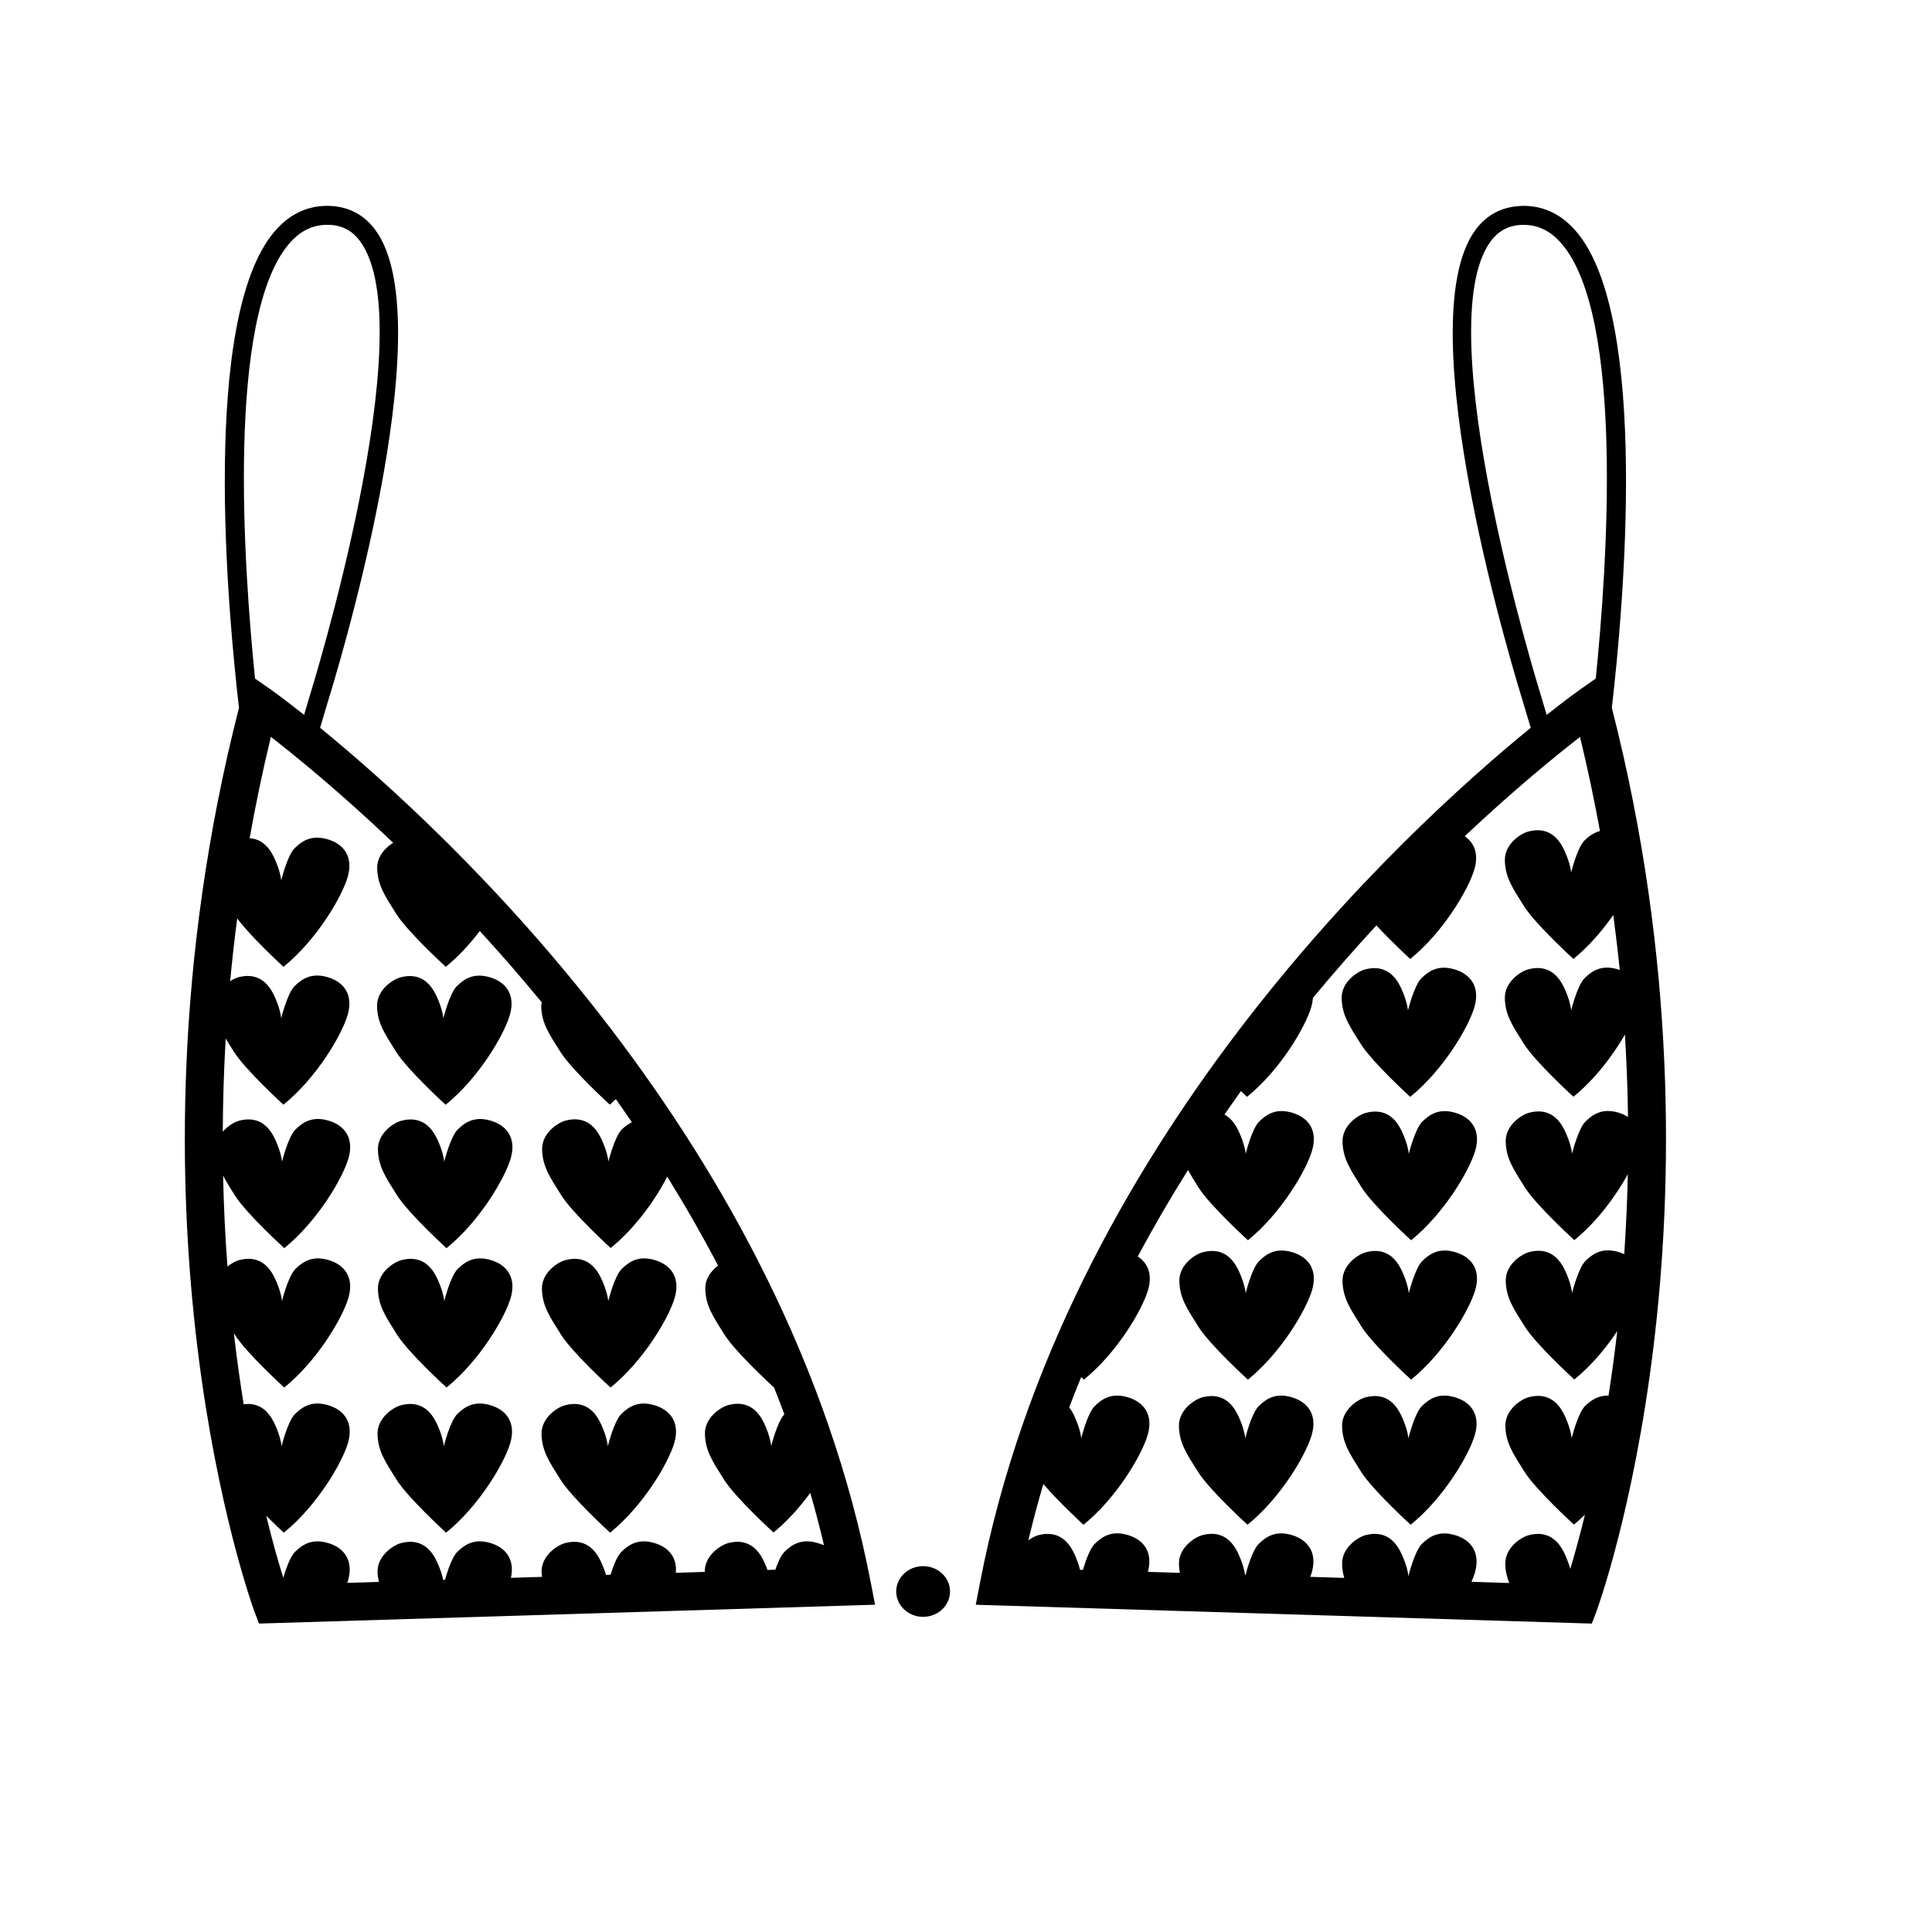
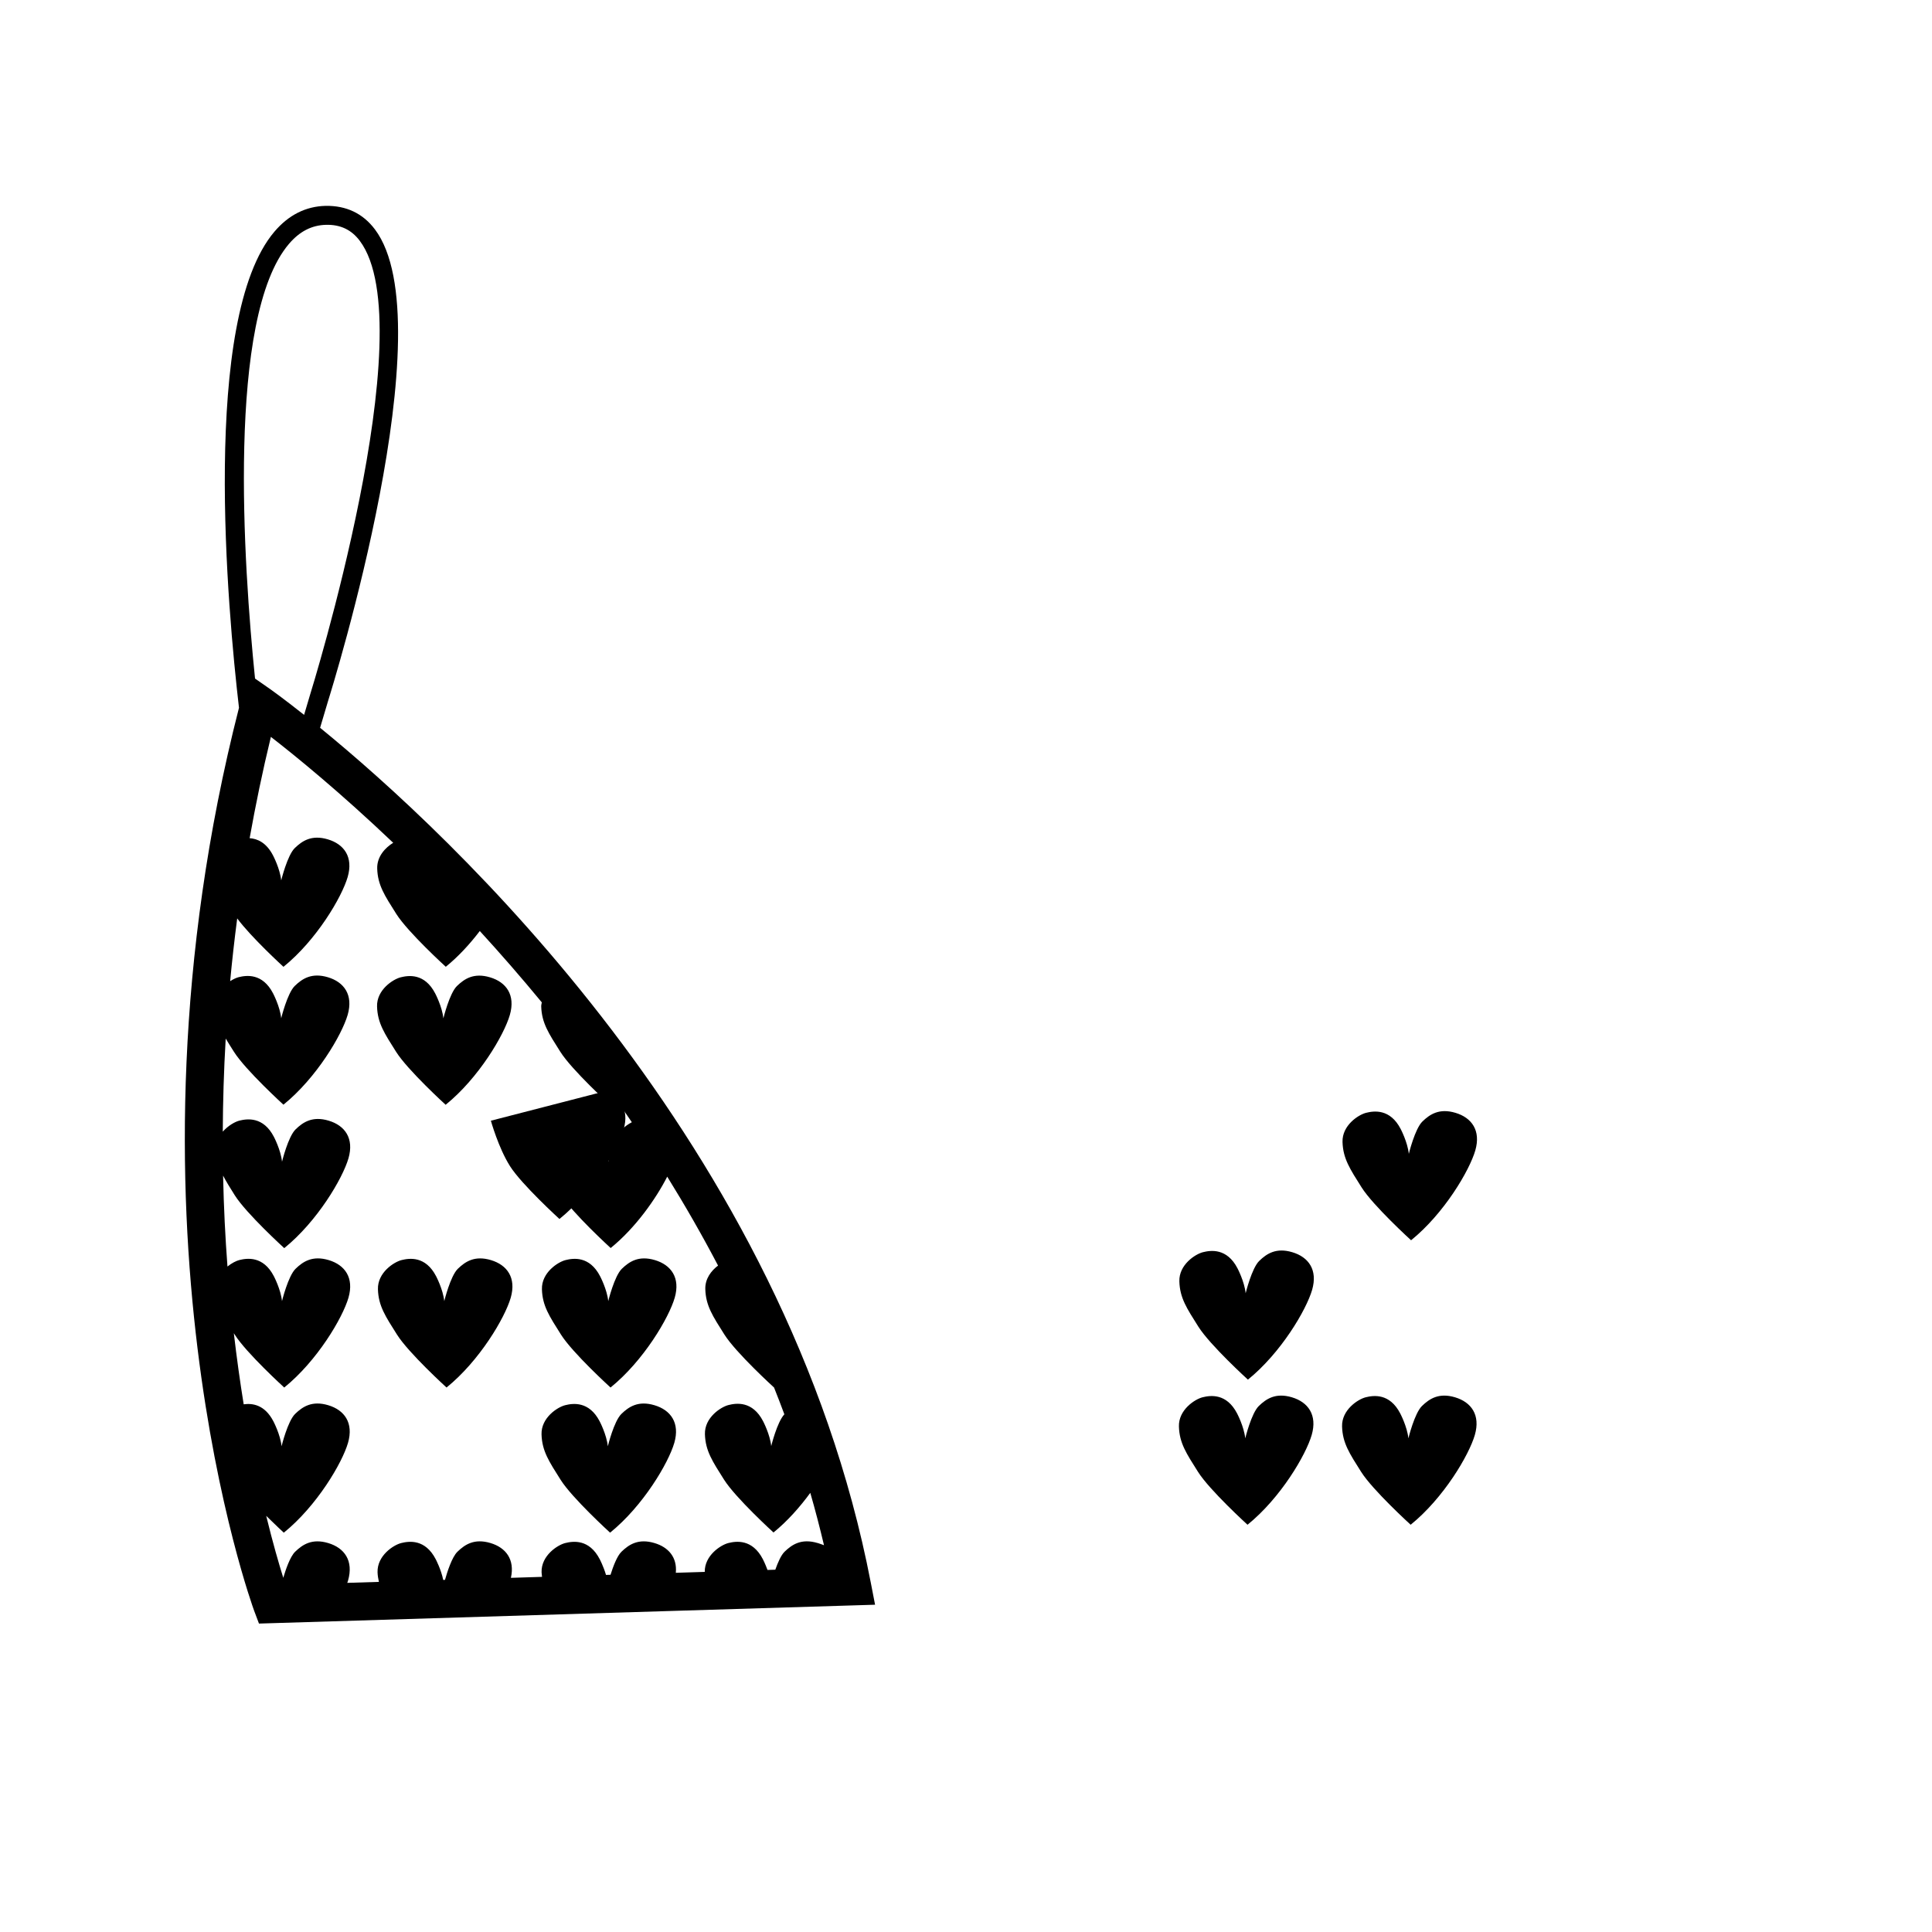
<svg xmlns="http://www.w3.org/2000/svg" fill="#000000" width="800px" height="800px" version="1.1" viewBox="144 144 512 512">
  <g>
    <path d="m228.83 336.87 2.066-6.953c1.281-4.086 31.156-100.3 12.469-125.12-3.215-4.273-7.617-6.328-13.07-6.242-5.254 0.121-9.82 2.422-13.566 6.832-19.543 22.984-12.348 100.78-9.395 126.18-34.32 134.27 3.641 238.28 4.027 239.32l1.27 3.375 163.27-4.996-1.125-5.809c-22.402-116.21-111.91-198.81-145.95-226.59zm131.85 216.05c-4.281-1.281-6.781 0.383-8.758 2.301-0.953 0.926-1.809 2.926-2.457 4.766l-2.074 0.066c-0.59-1.633-1.219-2.84-1.219-2.84-2.816-5.441-7.106-4.801-9.148-4.293-2.031 0.516-6.316 3.285-6.258 7.648l-7.668 0.238c0.387-4.102-1.953-6.781-5.644-7.879-4.289-1.281-6.781 0.383-8.762 2.301-1.188 1.152-2.238 4.004-2.898 6.106l-1.199 0.035c-0.66-2.254-1.656-4.152-1.656-4.152-2.816-5.441-7.098-4.801-9.145-4.293-2.047 0.508-6.398 3.324-6.273 7.738 0.016 0.434 0.086 0.82 0.125 1.223l-8.254 0.258c1.082-4.863-1.328-8-5.402-9.219-4.289-1.281-6.781 0.383-8.762 2.301-1.473 1.426-2.746 5.473-3.301 7.453l-0.473 0.02c-0.562-2.797-1.984-5.481-1.984-5.481-2.816-5.441-7.098-4.801-9.145-4.293-2.047 0.508-6.398 3.324-6.273 7.738 0.023 0.926 0.188 1.738 0.359 2.555l-8.383 0.258c0.059-0.188 0.145-0.398 0.195-0.57 1.535-5.305-0.957-8.699-5.246-9.977-4.293-1.281-6.781 0.383-8.766 2.301-1.355 1.32-2.527 4.812-3.141 6.906-1.148-3.664-2.766-9.211-4.523-16.414 2.559 2.523 4.664 4.457 4.664 4.457 8.766-7.094 15.477-18.488 17.012-23.805 1.535-5.305-0.953-8.699-5.246-9.977-4.289-1.281-6.781 0.383-8.762 2.301-1.98 1.918-3.598 8.57-3.598 8.57-0.332-3.129-2.16-6.586-2.16-6.586-2.328-4.5-5.637-4.832-7.879-4.523-0.945-5.848-1.832-12.152-2.613-18.844 0.09 0.137 0.152 0.246 0.246 0.387 3.066 4.863 13.113 14.012 13.113 14.012 8.77-7.094 15.48-18.484 17.02-23.801 1.535-5.309-0.961-8.699-5.25-9.977-4.289-1.273-6.781 0.383-8.762 2.301-1.98 1.918-3.602 8.57-3.602 8.57-0.332-3.133-2.156-6.59-2.156-6.59-2.816-5.438-7.106-4.797-9.148-4.289-0.828 0.207-2.016 0.805-3.148 1.715-0.578-7.637-0.984-15.672-1.16-24.086 0.816 1.562 1.82 3.188 3.094 5.203 3.066 4.863 13.113 14.012 13.113 14.012 8.77-7.094 15.48-18.488 17.02-23.805 1.535-5.305-0.957-8.699-5.25-9.977-4.281-1.281-6.781 0.383-8.758 2.301-1.984 1.918-3.602 8.57-3.602 8.57-0.332-3.129-2.156-6.586-2.156-6.586-2.816-5.441-7.106-4.801-9.148-4.293-1.148 0.289-2.996 1.32-4.398 2.922 0.039-7.949 0.277-16.176 0.777-24.676 0.641 1.074 1.359 2.211 2.188 3.516 3.066 4.863 13.113 14.012 13.113 14.012 8.77-7.094 15.48-18.484 17.02-23.801 1.535-5.309-0.961-8.699-5.25-9.977-4.289-1.273-6.781 0.383-8.762 2.301-1.98 1.918-3.602 8.57-3.602 8.57-0.332-3.133-2.156-6.59-2.156-6.59-2.816-5.441-7.106-4.801-9.148-4.289-0.598 0.152-1.395 0.52-2.223 1.047 0.508-5.453 1.133-11 1.867-16.629 3.707 5.023 12.262 12.832 12.262 12.832 8.766-7.094 15.477-18.484 17.012-23.801 1.535-5.309-0.957-8.699-5.246-9.977-4.293-1.281-6.781 0.383-8.766 2.301-1.98 1.918-3.598 8.57-3.598 8.57-0.332-3.133-2.16-6.59-2.16-6.59-1.789-3.465-4.18-4.457-6.207-4.59 1.57-8.785 3.414-17.73 5.629-26.848 6.637 5.141 18.344 14.676 32.414 28.066-2.035 1.246-4.328 3.598-4.238 6.82 0.125 4.414 1.984 7.164 5.055 12.027 3.066 4.863 13.121 14.012 13.121 14.012 3.367-2.727 6.422-6.082 9.012-9.48 5.391 5.883 10.902 12.195 16.434 18.914-0.051 0.352-0.168 0.68-0.156 1.055 0.125 4.418 1.988 7.168 5.059 12.031 3.066 4.863 13.121 14.012 13.121 14.012 0.551-0.449 1.055-0.988 1.594-1.473 1.422 2.016 2.832 4.066 4.242 6.133-0.973 0.508-1.848 1.145-2.609 1.867-1.98 1.918-3.602 8.57-3.602 8.57-0.332-3.129-2.156-6.586-2.156-6.586-2.816-5.441-7.106-4.801-9.148-4.293-2.047 0.508-6.398 3.324-6.266 7.738 0.133 4.414 1.988 7.168 5.059 12.031 3.066 4.863 13.113 14.012 13.113 14.012 6.609-5.352 12.043-13.125 14.984-18.914 4.684 7.559 9.199 15.41 13.473 23.566-1.773 1.328-3.461 3.465-3.379 6.238 0.125 4.418 1.984 7.168 5.055 12.031 3.066 4.863 13.121 14.012 13.121 14.012 0.012-0.004 0.012-0.016 0.02-0.016 0.941 2.367 1.863 4.742 2.754 7.148-1.93 2.066-3.481 8.418-3.481 8.418-0.332-3.129-2.156-6.586-2.156-6.586-2.816-5.441-7.106-4.801-9.148-4.293-2.047 0.508-6.398 3.324-6.266 7.738 0.133 4.414 1.988 7.168 5.059 12.031 3.066 4.863 13.113 14.012 13.113 14.012 3.703-3.004 7.012-6.762 9.75-10.504 1.32 4.559 2.519 9.195 3.633 13.879-0.566-0.203-1.105-0.414-1.68-0.586zm-140.11-344.28c2.828-3.316 6.039-4.969 9.848-5.059 3.789-0.09 6.715 1.293 8.922 4.231 17.141 22.777-12.941 119.61-13.266 120.63l-1.484 5.008c-5.496-4.352-8.785-6.691-8.988-6.828l-4.016-2.801c-3.043-29.918-7.555-95.73 8.984-115.18z" />
-     <path d="m571.15 331.57c2.961-25.402 10.148-103.2-9.395-126.18-3.75-4.41-8.312-6.711-13.566-6.832-5.5-0.051-9.855 1.977-13.07 6.242-18.688 24.828 11.191 121.04 12.461 125.09l2.074 6.988c-34.039 27.773-123.54 110.38-145.95 226.59l-1.117 5.809 163.27 4.992 1.27-3.375c0.391-1.043 38.355-105.06 4.027-239.32zm-12.824 223.55c-2.816-5.441-7.106-4.801-9.148-4.293-2.047 0.508-6.398 3.324-6.266 7.738 0.051 1.844 0.441 3.406 1.062 4.949l-10.012-0.312c0.367-0.875 0.691-1.703 0.891-2.402 1.535-5.305-0.957-8.699-5.246-9.977-4.293-1.281-6.781 0.383-8.766 2.301-1.98 1.918-3.598 8.57-3.598 8.57-0.332-3.129-2.16-6.586-2.16-6.586-2.816-5.441-7.098-4.801-9.145-4.293s-6.398 3.324-6.273 7.738c0.039 1.32 0.246 2.484 0.578 3.606l-9.012-0.277c0.125-0.363 0.289-0.766 0.383-1.094 1.535-5.305-0.961-8.699-5.25-9.977-4.289-1.273-6.781 0.383-8.762 2.301-1.723 1.672-3.168 6.898-3.512 8.246l-0.137-0.004c-0.422-3.043-2.106-6.254-2.106-6.254-2.816-5.441-7.106-4.801-9.148-4.293-2.047 0.508-6.398 3.324-6.266 7.738 0.02 0.805 0.105 1.562 0.242 2.277l-8.473-0.266c1.391-5.168-1.066-8.496-5.297-9.754-4.289-1.281-6.781 0.383-8.762 2.301-1.359 1.32-2.535 4.832-3.148 6.926h-0.77c-0.629-2.57-1.848-4.914-1.848-4.914-2.816-5.441-7.106-4.801-9.148-4.293-0.719 0.18-1.723 0.66-2.715 1.375 1.219-5.031 2.527-10.016 3.984-14.918 4.141 4.856 10.637 10.797 10.637 10.797 8.766-7.094 15.477-18.488 17.012-23.805 1.535-5.305-0.957-8.699-5.246-9.977-4.293-1.281-6.781 0.383-8.766 2.301-1.98 1.918-3.598 8.57-3.598 8.57-0.332-3.129-2.16-6.586-2.16-6.586-0.316-0.629-0.672-1.152-1.023-1.621 1.012-2.707 2.086-5.359 3.168-8.016 0.422 0.395 0.719 0.672 0.719 0.672 8.77-7.094 15.48-18.484 17.02-23.801 1.199-4.152-0.086-7.113-2.742-8.828 4.227-7.93 8.695-15.559 13.312-22.914 0.766 1.379 1.652 2.832 2.762 4.59 3.066 4.863 13.121 14.012 13.121 14.012 8.766-7.094 15.477-18.488 17.012-23.805 1.535-5.305-0.953-8.699-5.246-9.977-4.289-1.281-6.781 0.383-8.762 2.301-1.98 1.918-3.598 8.57-3.598 8.57-0.332-3.129-2.16-6.586-2.16-6.586-1.02-1.977-2.231-3.129-3.465-3.797 1.449-2.102 2.898-4.188 4.363-6.227 0.984 0.926 1.621 1.512 1.621 1.512 8.77-7.094 15.48-18.484 17.02-23.801 0.246-0.852 0.379-1.641 0.43-2.402 5.672-6.84 11.316-13.254 16.836-19.219 4.016 4.379 8.961 8.891 8.961 8.891 8.766-7.094 15.477-18.484 17.012-23.801 1.176-4.07-0.031-6.996-2.578-8.727 13.254-12.48 24.219-21.398 30.562-26.305 2.051 8.449 3.785 16.746 5.285 24.918-1.633 0.449-2.934 1.375-4.035 2.438-1.984 1.918-3.602 8.57-3.602 8.57-0.332-3.133-2.156-6.59-2.156-6.59-2.816-5.441-7.106-4.801-9.148-4.289-2.047 0.516-6.398 3.324-6.266 7.738 0.133 4.414 1.984 7.164 5.055 12.027 3.066 4.863 13.113 14.012 13.113 14.012 4.086-3.305 7.684-7.531 10.57-11.648 0.648 4.926 1.238 9.809 1.719 14.594-0.172-0.059-0.332-0.141-0.52-0.195-4.289-1.281-6.781 0.383-8.762 2.301-1.98 1.918-3.598 8.57-3.598 8.57-0.332-3.133-2.16-6.59-2.16-6.59-2.816-5.441-7.098-4.801-9.145-4.289-2.047 0.516-6.398 3.324-6.273 7.734 0.125 4.418 1.984 7.168 5.055 12.031 3.066 4.863 13.121 14.012 13.121 14.012 5.727-4.629 10.539-11.074 13.645-16.48 0.457 7.481 0.73 14.777 0.82 21.84-0.734-0.465-1.559-0.855-2.469-1.133-4.293-1.281-6.781 0.383-8.766 2.301-1.98 1.918-3.598 8.57-3.598 8.57-0.332-3.129-2.16-6.586-2.16-6.586-2.816-5.441-7.098-4.801-9.145-4.293-2.047 0.508-6.398 3.324-6.273 7.738 0.125 4.414 1.988 7.168 5.059 12.031 3.066 4.863 13.121 14.012 13.121 14.012 6.074-4.922 11.117-11.863 14.176-17.457-0.152 7.352-0.488 14.398-0.945 21.172-0.465-0.211-0.945-0.398-1.465-0.555-4.289-1.281-6.781 0.383-8.762 2.301-1.98 1.918-3.598 8.57-3.598 8.57-0.332-3.133-2.16-6.59-2.16-6.59-2.816-5.438-7.098-4.797-9.145-4.289s-6.398 3.324-6.273 7.734c0.125 4.418 1.984 7.168 5.055 12.031 3.066 4.863 13.121 14.012 13.121 14.012 4.469-3.617 8.383-8.332 11.375-12.809-0.699 6.027-1.477 11.73-2.312 17.086-2.754-0.07-4.637 1.219-6.172 2.707-1.98 1.918-3.602 8.57-3.602 8.57-0.332-3.129-2.156-6.586-2.156-6.586-2.816-5.441-7.106-4.801-9.148-4.293-2.047 0.508-6.398 3.324-6.266 7.738 0.133 4.414 1.988 7.168 5.059 12.031 3.066 4.863 13.113 14.012 13.113 14.012 1.004-0.816 1.977-1.691 2.918-2.606-1.449 5.93-2.801 10.762-3.879 14.355-0.664-2.449-1.82-4.664-1.82-4.664zm-5.934-226.7c-0.309-0.977-30.395-97.816-13.254-120.59 2.211-2.938 5.219-4.328 8.922-4.238 3.809 0.09 7.031 1.742 9.848 5.059 16.539 19.453 12.027 85.27 8.984 115.18l-4.016 2.801c-0.207 0.141-3.492 2.481-8.992 6.828z" />
-     <path d="m395.77 565.76c0 3.711-3.191 6.715-7.133 6.715-3.941 0-7.133-3.004-7.133-6.715 0-3.707 3.191-6.715 7.133-6.715 3.941 0 7.133 3.008 7.133 6.715" />
    <path d="m262.1 436.78c8.766-7.094 15.477-18.484 17.012-23.801 1.535-5.309-0.957-8.699-5.246-9.977-4.293-1.281-6.781 0.383-8.766 2.301-1.98 1.918-3.598 8.57-3.598 8.57-0.332-3.133-2.16-6.59-2.16-6.59-2.816-5.441-7.098-4.801-9.145-4.289-2.047 0.516-6.398 3.324-6.273 7.734 0.125 4.418 1.988 7.168 5.059 12.031 3.07 4.863 13.117 14.02 13.117 14.02z" />
-     <path d="m274.09 441c-4.289-1.281-6.781 0.383-8.762 2.301-1.98 1.918-3.602 8.57-3.602 8.57-0.332-3.129-2.156-6.586-2.156-6.586-2.816-5.441-7.106-4.801-9.148-4.293-2.047 0.508-6.398 3.324-6.266 7.738s1.988 7.168 5.059 12.031c3.066 4.863 13.113 14.012 13.113 14.012 8.77-7.094 15.48-18.488 17.02-23.805 1.523-5.297-0.973-8.688-5.258-9.969z" />
+     <path d="m274.09 441s1.988 7.168 5.059 12.031c3.066 4.863 13.113 14.012 13.113 14.012 8.77-7.094 15.48-18.488 17.02-23.805 1.523-5.297-0.973-8.688-5.258-9.969z" />
    <path d="m274.1 477.94c-4.293-1.281-6.781 0.383-8.766 2.301-1.98 1.918-3.598 8.57-3.598 8.57-0.332-3.133-2.16-6.59-2.16-6.59-2.816-5.438-7.098-4.797-9.145-4.289-2.047 0.508-6.398 3.324-6.273 7.734 0.125 4.418 1.988 7.168 5.059 12.031 3.066 4.863 13.121 14.012 13.121 14.012 8.766-7.094 15.477-18.484 17.012-23.801 1.523-5.301-0.969-8.688-5.25-9.969z" />
    <path d="m317.56 477.94c-4.293-1.281-6.781 0.383-8.766 2.301-1.98 1.918-3.598 8.57-3.598 8.57-0.332-3.133-2.16-6.59-2.16-6.59-2.816-5.438-7.098-4.797-9.145-4.289-2.047 0.508-6.398 3.324-6.273 7.734 0.125 4.418 1.988 7.168 5.059 12.031 3.066 4.863 13.121 14.012 13.121 14.012 8.766-7.094 15.477-18.484 17.012-23.801 1.527-5.301-0.965-8.688-5.25-9.969z" />
-     <path d="m273.98 516.4c-4.281-1.281-6.781 0.383-8.758 2.301-1.984 1.918-3.602 8.57-3.602 8.57-0.332-3.129-2.156-6.586-2.156-6.586-2.816-5.441-7.106-4.801-9.148-4.293-2.047 0.508-6.398 3.324-6.266 7.738 0.133 4.414 1.984 7.168 5.055 12.031 3.066 4.863 13.113 14.012 13.113 14.012 8.77-7.094 15.48-18.488 17.02-23.805 1.527-5.297-0.965-8.695-5.258-9.969z" />
    <path d="m317.44 516.4c-4.281-1.281-6.781 0.383-8.758 2.301-1.984 1.918-3.602 8.57-3.602 8.57-0.332-3.129-2.156-6.586-2.156-6.586-2.816-5.441-7.106-4.801-9.148-4.293-2.047 0.508-6.398 3.324-6.266 7.738 0.133 4.414 1.984 7.168 5.055 12.031 3.066 4.863 13.113 14.012 13.113 14.012 8.77-7.094 15.48-18.488 17.02-23.805 1.531-5.297-0.965-8.695-5.258-9.969z" />
-     <path d="m517.72 434.68c8.77-7.094 15.48-18.484 17.02-23.801 1.535-5.309-0.961-8.699-5.25-9.977-4.289-1.273-6.781 0.383-8.762 2.301-1.98 1.918-3.602 8.57-3.602 8.57-0.332-3.133-2.156-6.59-2.156-6.59-2.816-5.441-7.106-4.801-9.148-4.289-2.047 0.516-6.398 3.324-6.266 7.734 0.125 4.418 1.988 7.168 5.059 12.031 3.062 4.867 13.105 14.02 13.105 14.02z" />
    <path d="m529.71 438.91c-4.281-1.281-6.781 0.383-8.758 2.301-1.984 1.918-3.602 8.57-3.602 8.57-0.332-3.129-2.156-6.586-2.156-6.586-2.816-5.441-7.106-4.801-9.148-4.293-2.047 0.508-6.398 3.324-6.266 7.738 0.133 4.414 1.984 7.168 5.055 12.031 3.066 4.863 13.113 14.012 13.113 14.012 8.77-7.094 15.48-18.488 17.02-23.805 1.527-5.297-0.969-8.688-5.258-9.969z" />
    <path d="m486.47 475.85c-4.281-1.281-6.781 0.383-8.758 2.301-1.984 1.918-3.602 8.57-3.602 8.57-0.332-3.133-2.156-6.59-2.156-6.59-2.816-5.438-7.106-4.797-9.148-4.289-2.047 0.508-6.398 3.324-6.266 7.734 0.125 4.418 1.984 7.168 5.055 12.031 3.066 4.863 13.113 14.012 13.113 14.012 8.77-7.094 15.48-18.484 17.02-23.801 1.527-5.305-0.965-8.691-5.258-9.969z" />
-     <path d="m529.71 475.85c-4.289-1.281-6.781 0.383-8.762 2.301-1.98 1.918-3.602 8.57-3.602 8.57-0.332-3.133-2.156-6.59-2.156-6.59-2.816-5.438-7.106-4.797-9.148-4.289-2.047 0.508-6.398 3.324-6.266 7.734 0.125 4.418 1.988 7.168 5.059 12.031 3.066 4.863 13.113 14.012 13.113 14.012 8.77-7.094 15.48-18.484 17.02-23.801 1.527-5.305-0.973-8.691-5.258-9.969z" />
    <path d="m486.37 514.3c-4.293-1.281-6.781 0.383-8.766 2.301-1.98 1.918-3.598 8.57-3.598 8.57-0.332-3.129-2.16-6.586-2.16-6.586-2.816-5.441-7.098-4.801-9.145-4.293s-6.398 3.324-6.273 7.738c0.125 4.414 1.988 7.168 5.059 12.031 3.066 4.863 13.121 14.012 13.121 14.012 8.766-7.094 15.477-18.488 17.012-23.805 1.527-5.301-0.969-8.695-5.25-9.969z" />
    <path d="m529.6 514.3c-4.289-1.281-6.781 0.383-8.762 2.301-1.98 1.918-3.598 8.57-3.598 8.57-0.332-3.129-2.16-6.586-2.16-6.586-2.816-5.441-7.098-4.801-9.145-4.293s-6.398 3.324-6.273 7.738c0.125 4.414 1.984 7.168 5.055 12.031 3.066 4.863 13.121 14.012 13.121 14.012 8.766-7.094 15.477-18.488 17.012-23.805 1.527-5.301-0.961-8.695-5.25-9.969z" />
  </g>
</svg>